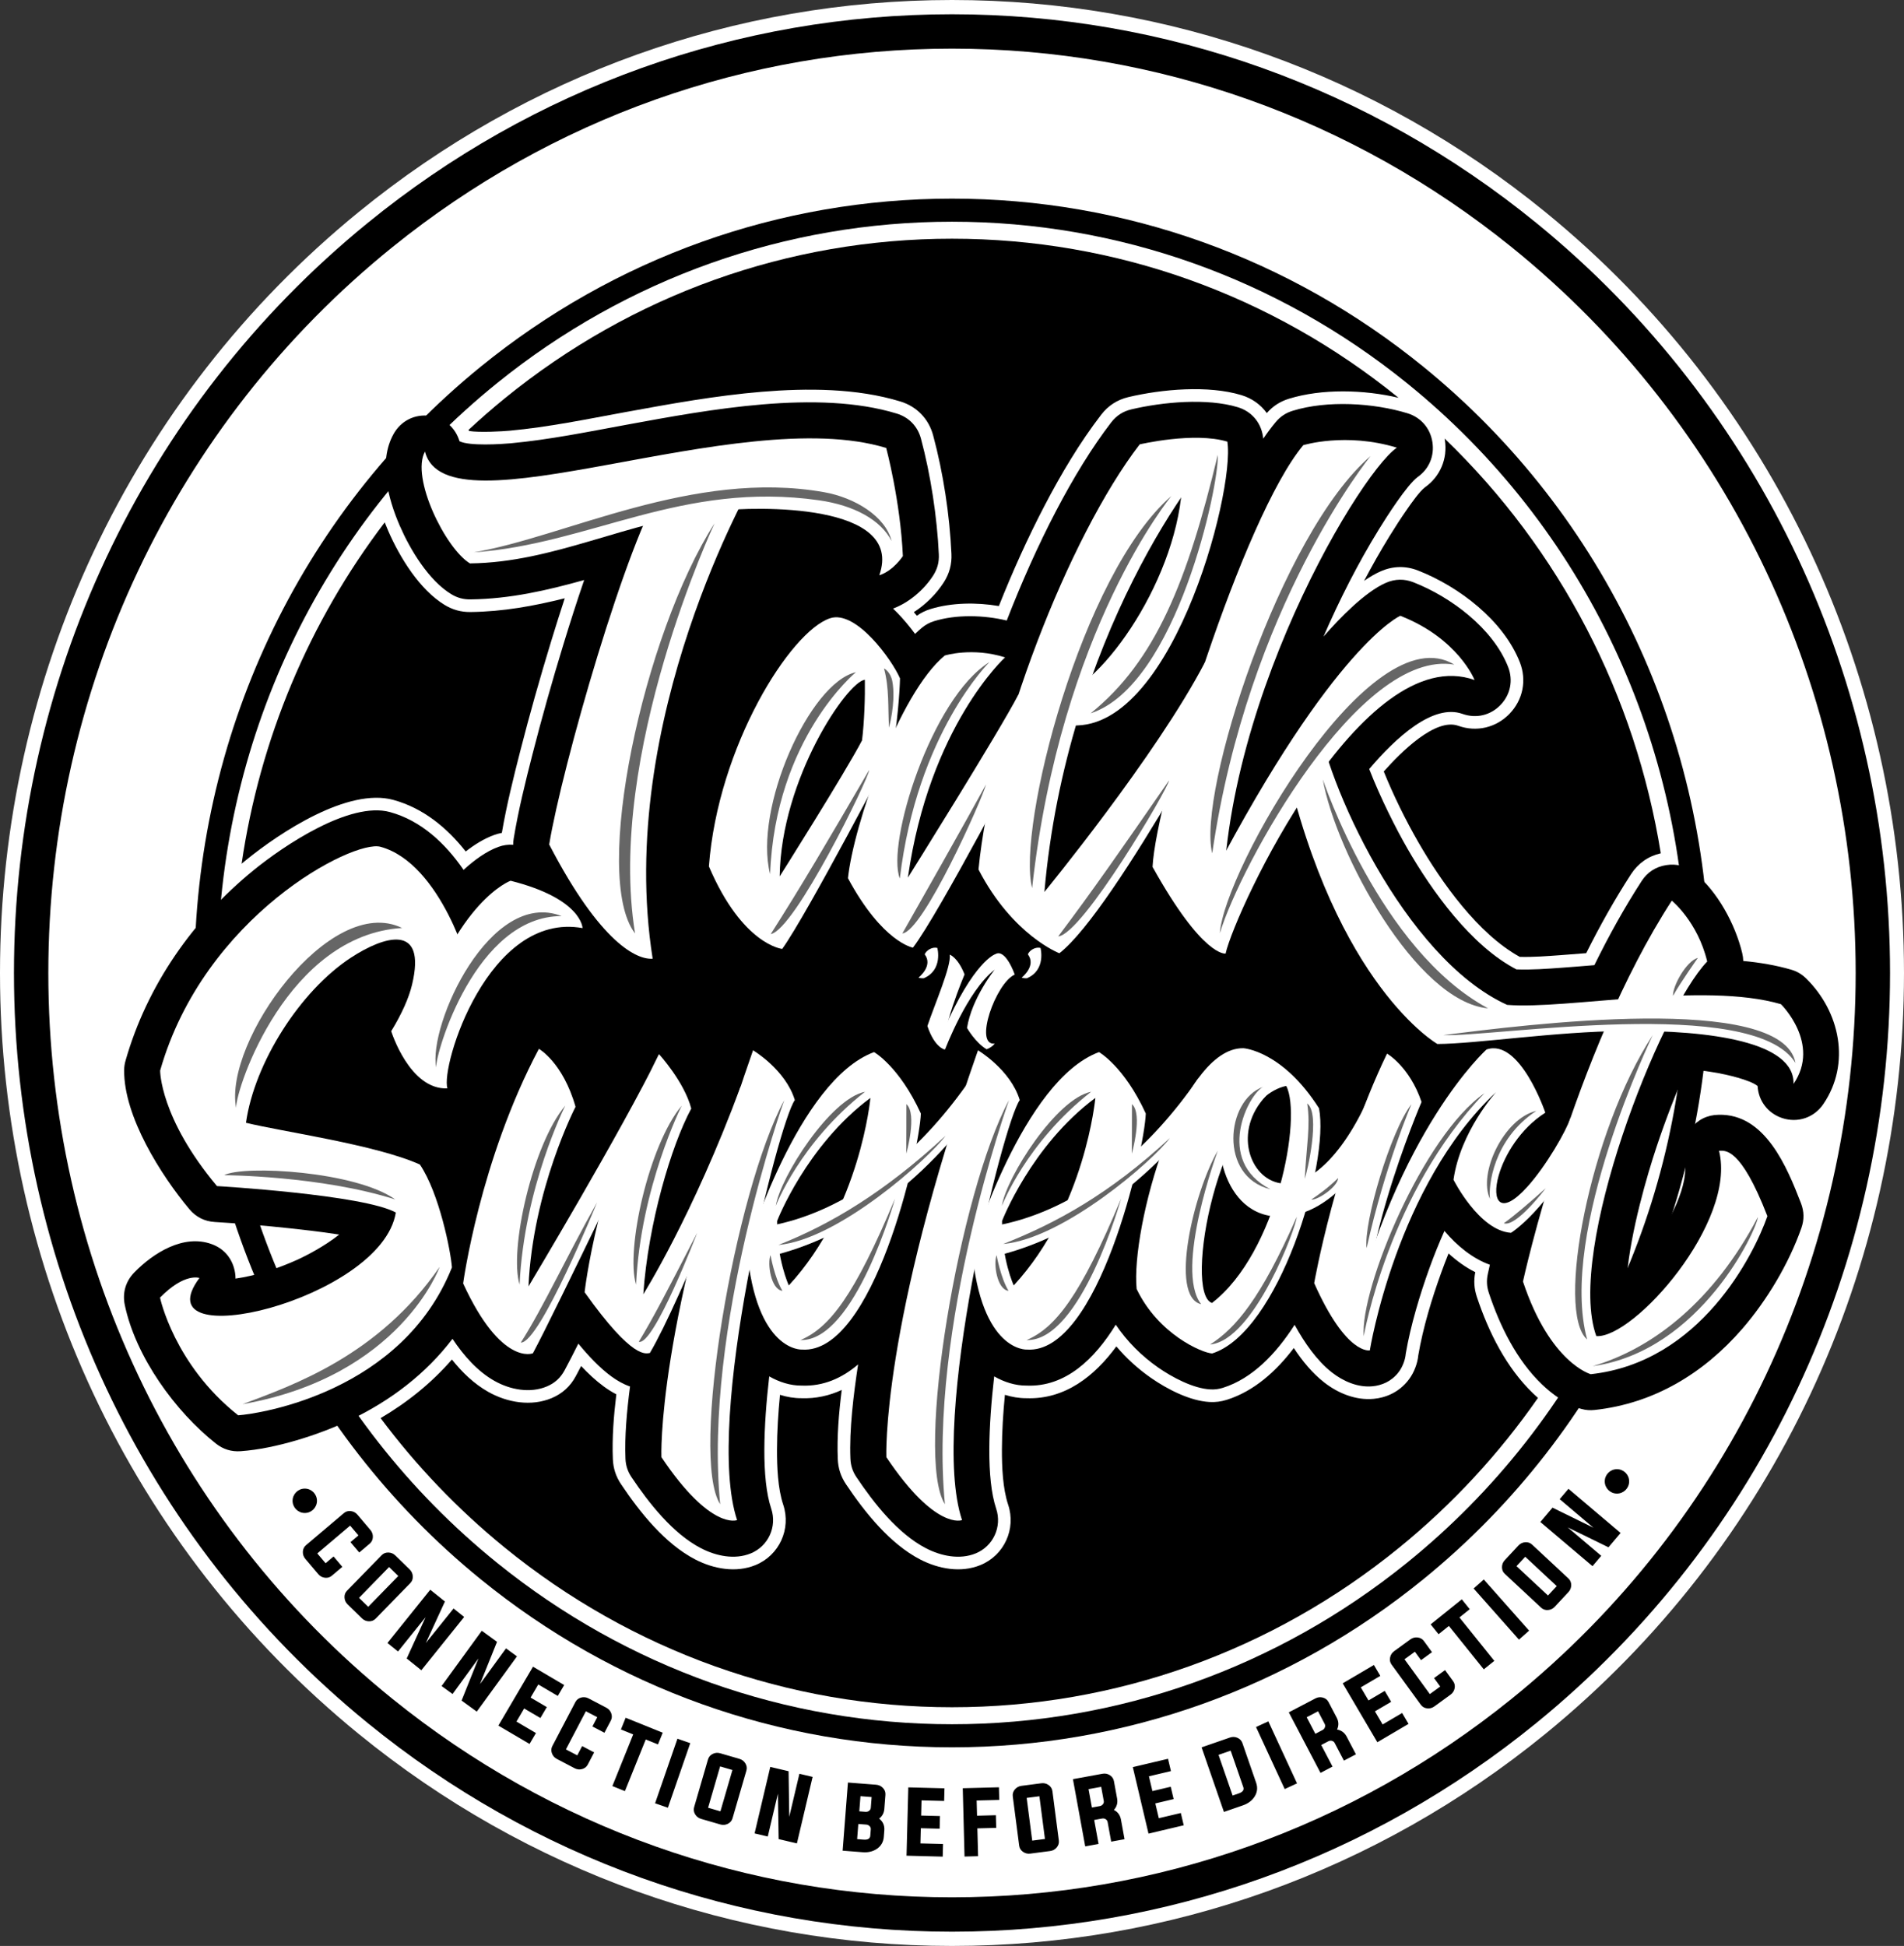
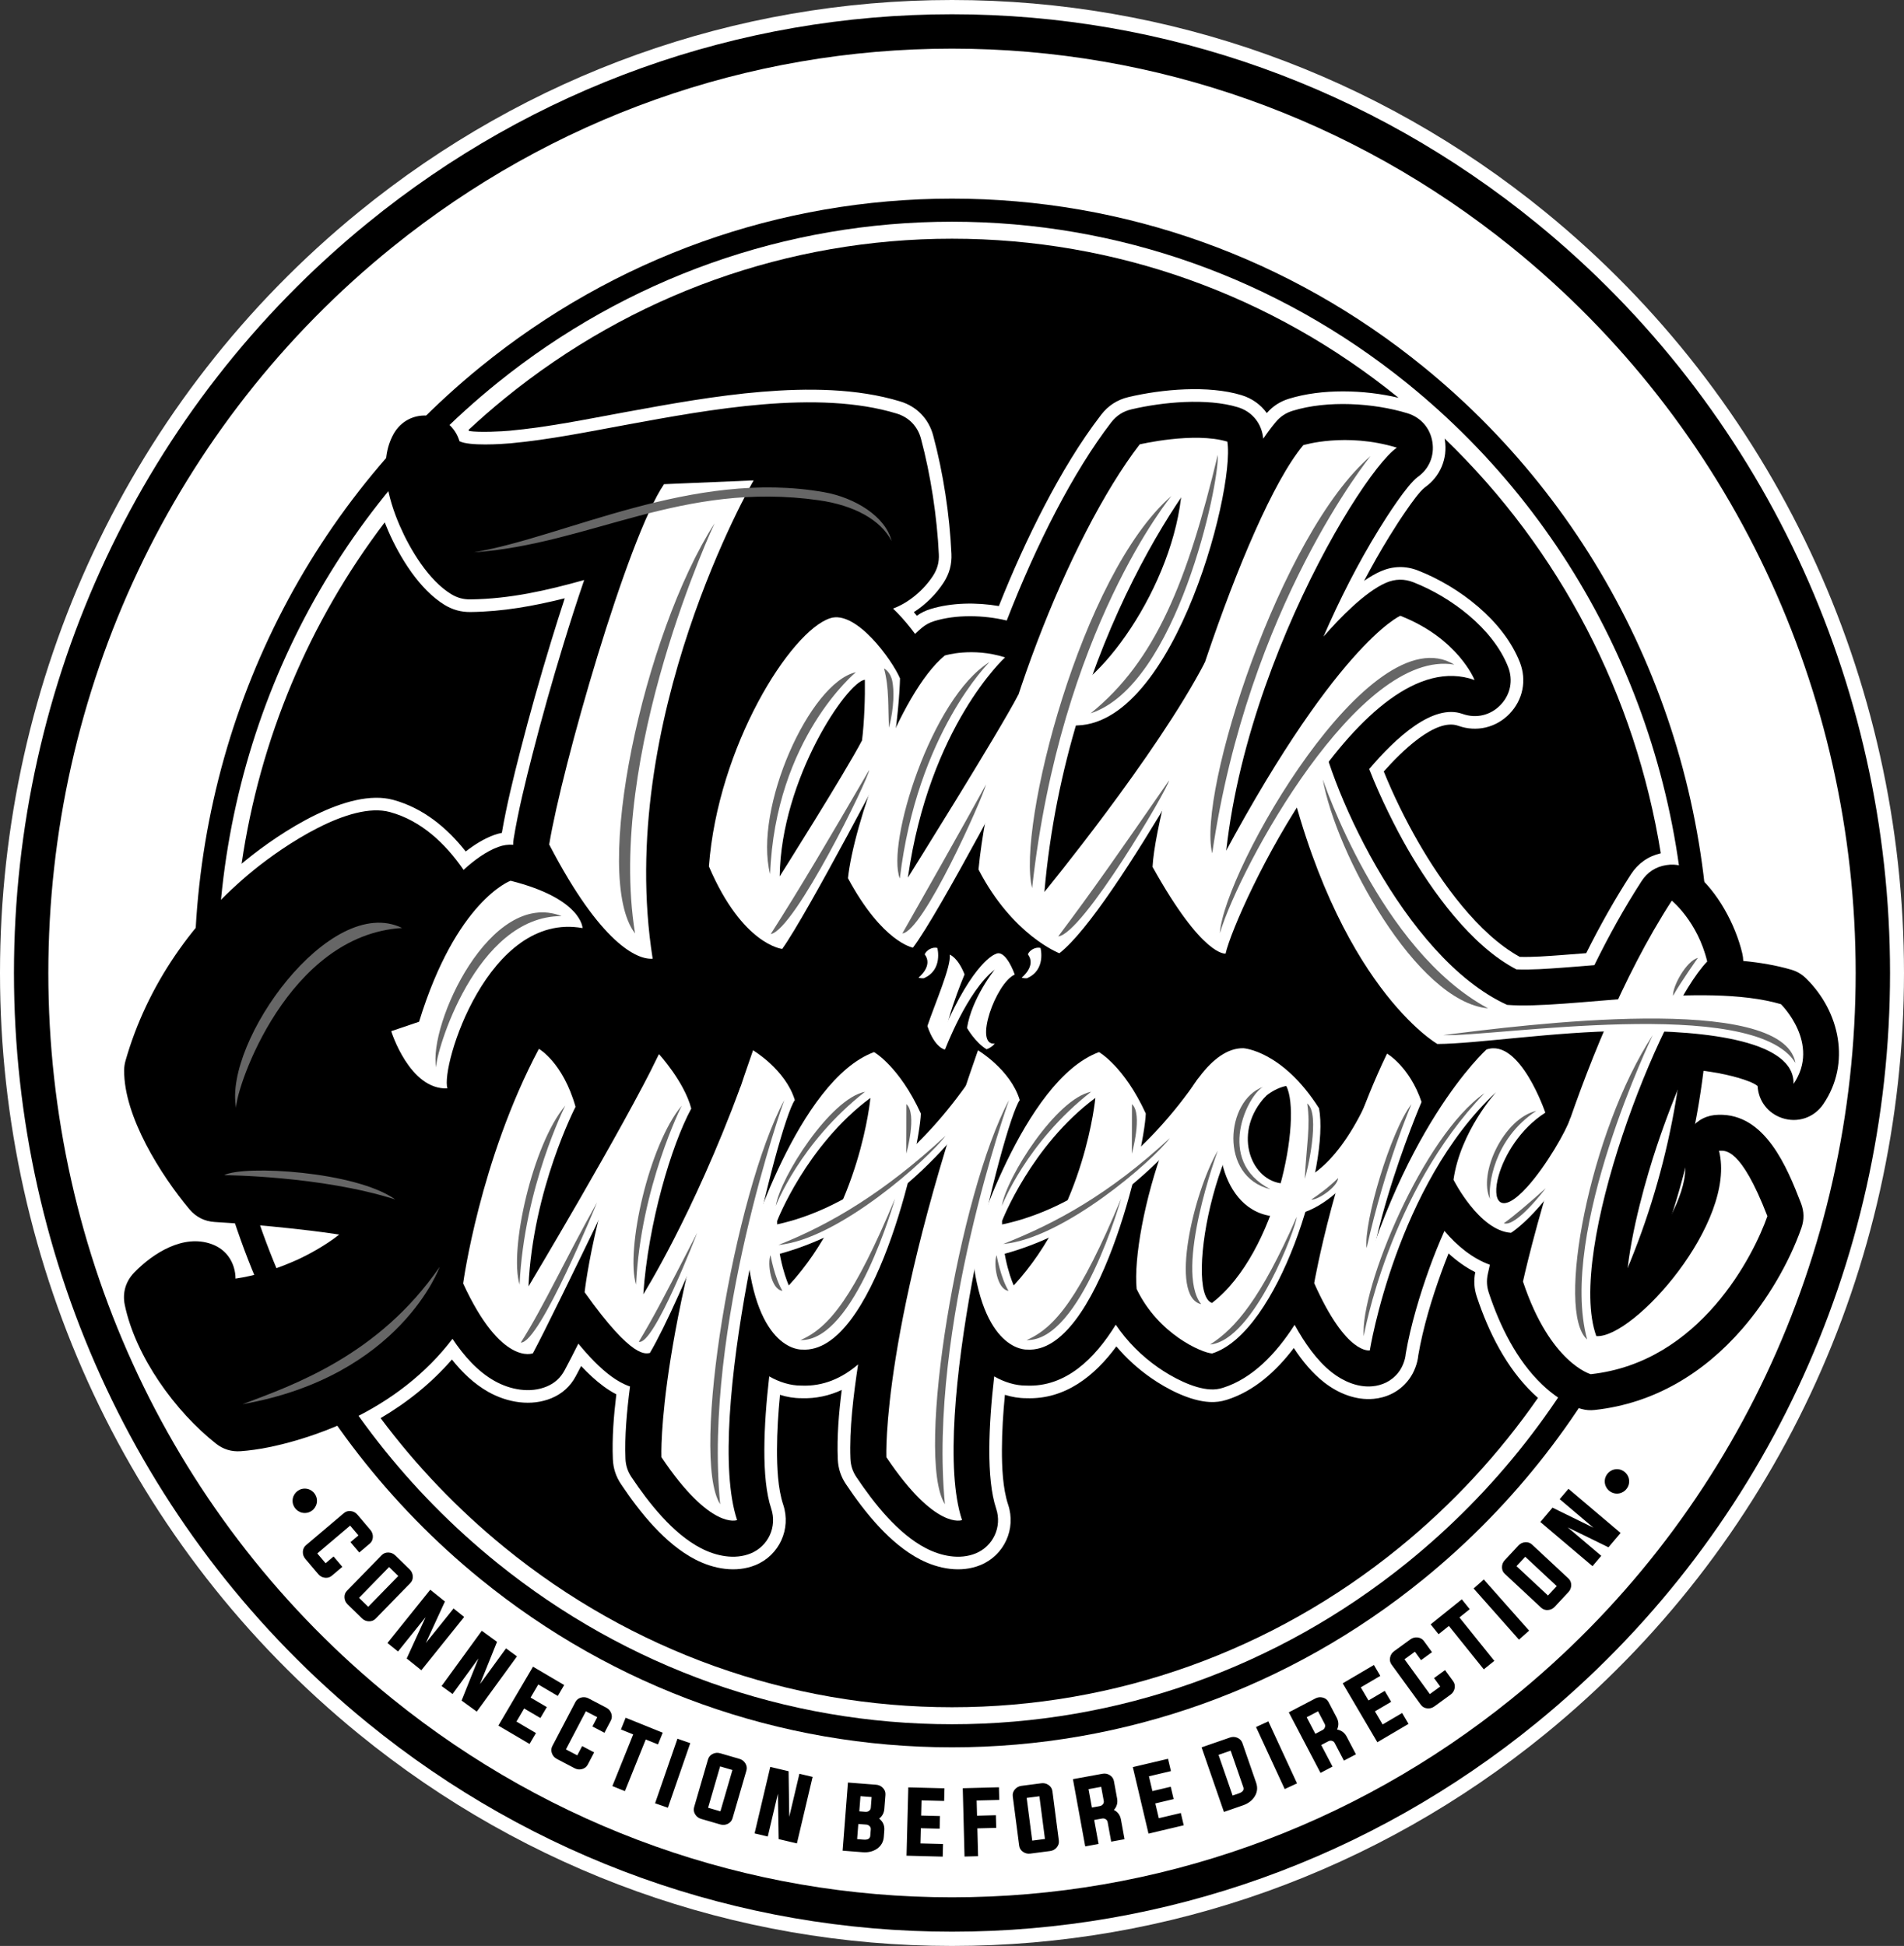
<svg xmlns="http://www.w3.org/2000/svg" version="1.1" id="Layer_1" x="0px" y="0px" width="718.085px" height="733.867px" viewBox="0 0 718.085 733.867" xml:space="preserve">
  <rect x="0" y="0" width="718.085" height="733.867" fill="#333333" stroke="none" />
  <g>
    <path fill-rule="evenodd" clip-rule="evenodd" fill="#FFFFFF" d="M359.042,0c-81.912,0-160.22,28.173-223.675,79.885 C49.002,150.267,0,255.693,0,366.933c0,111.239,49.002,216.666,135.367,287.048c63.456,51.712,141.763,79.886,223.675,79.886 c81.912,0,160.219-28.174,223.675-79.886c86.364-70.382,135.367-175.809,135.367-287.048c0-111.24-49.003-216.666-135.367-287.048 C519.262,28.173,440.954,0,359.042,0z" />
    <path fill-rule="evenodd" clip-rule="evenodd" d="M359.042,5.38c-80.711,0-157.87,27.76-220.395,78.714 C53.549,153.444,5.265,257.325,5.265,366.933s48.284,213.489,133.382,282.839c62.525,50.953,139.684,78.714,220.395,78.714 s157.87-27.761,220.395-78.714c85.099-69.35,133.382-173.23,133.382-282.839S664.536,153.444,579.438,84.095 C516.912,33.141,439.754,5.38,359.042,5.38L359.042,5.38z M359.042,18.34c77.155,0,150.953,26.357,210.953,74.782 c82.823,66.845,129.864,167.553,129.864,273.811s-47.041,206.966-129.864,273.812c-60,48.424-133.798,74.781-210.953,74.781 s-150.953-26.357-210.953-74.781C65.266,573.899,18.225,473.191,18.225,366.933S65.266,159.968,148.09,93.123 C208.089,44.697,281.888,18.34,359.042,18.34z" />
    <path fill-rule="evenodd" clip-rule="evenodd" d="M359.042,74.909c-65.121,0-127.378,22.38-177.849,63.463 C112.382,194.385,73.336,278.344,73.336,366.933s39.046,172.548,107.857,228.562c50.471,41.083,112.729,63.463,177.849,63.463 s127.378-22.38,177.849-63.463c68.811-56.014,107.857-139.973,107.857-228.562s-39.047-172.548-107.857-228.562 C486.421,97.289,424.163,74.909,359.042,74.909L359.042,74.909z M359.042,83.611c62.708,0,122.689,21.422,171.454,60.779 c67.316,54.329,105.55,136.18,105.55,222.542s-38.233,168.214-105.55,222.543c-48.765,39.356-108.746,60.779-171.454,60.779 c-62.708,0-122.689-21.423-171.454-60.779c-67.316-54.329-105.55-136.181-105.55-222.543s38.234-168.213,105.55-222.542 C236.354,105.033,296.334,83.611,359.042,83.611z" />
    <circle fill-rule="evenodd" clip-rule="evenodd" cx="609.825" cy="558.667" r="4.6" />
    <path fill-rule="evenodd" clip-rule="evenodd" d="M359.042,90.023c-61.75,0-120.786,21.222-168.644,60.178 c-4.71,3.834-9.269,7.811-13.682,11.914c0.069,0.141,0.136,0.282,0.201,0.425c3.943,0.636,12.591,0.138,15.249-0.107 c14.646-1.347,29.157-4.354,43.61-7.001c17.091-3.131,34.185-6.236,51.52-7.675c17.053-1.417,35.798-1.386,52.287,3.652 c6.173,1.886,10.672,6.54,12.348,12.773c3.83,14.244,6.216,29.953,6.9,44.684c0.182,3.926-0.773,7.474-2.902,10.778 c-2.798,4.343-6.77,8.321-11.281,11.213c0.386,0.444,0.767,0.893,1.143,1.345c1.565-1.11,3.228-1.923,5.115-2.507 c7.926-2.457,17.374-2.579,25.81-1.141c5.133-12.904,10.854-25.64,17.279-37.939c6.172-11.813,13.164-23.627,21.297-34.203 c2.649-3.447,6.094-5.67,10.324-6.669c12.651-2.984,30.066-4.534,42.602-0.725c3.973,1.208,7.269,3.583,9.551,6.753 c2.282-2.606,5.016-4.372,8.354-5.402c12.393-3.824,28.23-3.457,41.334-0.349C479.64,111.179,420.694,90.023,359.042,90.023 L359.042,90.023z M145.096,197c0.429,1.104,0.876,2.186,1.335,3.239c4.347,9.979,11.804,22.131,21.259,27.892 c3.025,1.843,6.197,2.715,9.739,2.676c12.173-0.134,23.896-2.252,35.562-5.184c-1.769,5.398-3.471,10.817-5.133,16.249 c-4.196,13.717-8.101,27.525-11.658,41.422c-2.608,10.186-5.156,20.432-6.929,30.803c-0.996,0.188-1.98,0.462-2.956,0.815 c-3.756,1.36-7.394,3.638-10.676,6.203c-7.06-8.979-16.056-16.372-27.29-19.452c-17.126-4.697-42.772,12.3-55.587,22.717 c-0.549,0.446-1.094,0.897-1.637,1.351C98,278.796,116.542,234.503,145.096,197L145.096,197z M143.545,534.807 c13.407,17.952,29.081,34.39,46.854,48.857c47.858,38.956,106.894,60.178,168.644,60.178c61.75,0,120.786-21.222,168.643-60.178 c20.262-16.493,37.799-35.543,52.354-56.484c-0.616-0.54-1.211-1.086-1.781-1.633c-10.179-9.754-16.87-23.226-21.272-36.467 c-1.031-3.101-1.226-6.128-0.595-9.308c-3.666-1.836-7.035-4.279-10.077-7.063c-0.951,2.353-1.857,4.725-2.72,7.11 c-3.605,9.969-6.891,20.774-8.687,31.236c-0.156,1.608-0.537,3.182-1.123,4.688c-1.151,3.111-3.114,5.81-5.712,7.869 c-1.968,1.56-4.206,2.662-6.628,3.318c-1.098,0.298-2.219,0.499-3.351,0.605c-6.797,0.643-13.491-2.109-18.764-6.254 c-4.438-3.487-8.194-8.064-11.375-12.902c-6.553,8.629-14.905,16.257-25.293,19.528c-2.148,0.677-4.221,0.939-6.47,0.821 c-7.437-0.392-16.048-4.871-22.091-9.077c-4.856-3.381-9.263-7.379-13.07-11.894c-8.163,11.118-19.336,20.101-33.959,19.541 c-2.745,0.01-5.465-0.452-8.076-1.273c-0.666,6.869-1.111,13.799-1.129,20.665c-0.016,6.448,0.295,14.616,2.349,20.767 c3.062,9.17-1.505,19.119-10.454,22.776c-7.372,3.013-15.784,1.453-22.673-2.095c-11.466-5.905-20.965-17.852-28.036-28.409 c-1.936-2.889-2.938-5.953-3.085-9.427c-0.357-8.445,0.386-17.414,1.491-26.117c-4.701,2.176-9.813,3.319-15.218,3.113 c-2.746,0.01-5.465-0.452-8.077-1.273c-0.665,6.869-1.111,13.798-1.128,20.665c-0.016,6.448,0.294,14.616,2.348,20.767 c3.062,9.17-1.505,19.119-10.454,22.776c-7.373,3.013-15.785,1.453-22.673-2.095c-11.466-5.905-20.964-17.852-28.036-28.409 c-1.936-2.889-2.938-5.953-3.085-9.427c-0.341-8.043,0.333-16.392,1.306-24.47c-1.689-0.867-3.296-1.895-4.83-3.024 c-3.011-2.22-5.822-4.858-8.438-7.652c-0.674,1.298-1.357,2.592-2.049,3.88c-2.047,3.806-5.062,6.545-9.045,8.219 c-7.742,3.253-16.742,1.702-23.89-2.316c-5.362-3.015-9.906-7.384-13.75-12.229C162.757,521.548,153.626,528.889,143.545,534.807 L143.545,534.807z M626.354,321.797c-4.694,1.065-8.563,3.778-11.229,7.891c-6.205,9.577-11.793,19.564-16.894,29.771 c-3.206,0.264-6.412,0.52-9.621,0.75c-5.101,0.366-10.312,0.778-15.438,0.647c-15.698-8.608-29.581-28.148-38.271-43.265 c-4.85-8.438-9.327-17.555-13.02-26.643c6.417-7.24,19.471-20.311,28.092-17.236c6.886,2.456,14.242,0.737,19.328-4.515 c5.078-5.245,6.563-12.669,3.891-19.463c-6.205-15.775-22.975-28.543-38.388-34.578c-4.621-1.81-9.386-1.729-13.943,0.237 c-2.098,0.905-4.25,2.167-6.397,3.663c3.017-5.735,6.211-11.374,9.601-16.877c2.115-3.434,4.316-6.843,6.627-10.148 c1.543-2.206,4.603-6.609,6.724-8.251c5.753-4.061,8.604-10.843,7.511-17.804c-0.032-0.201-0.067-0.4-0.104-0.599 C588.49,207.398,616.795,262.375,626.354,321.797z" />
    <path fill-rule="evenodd" clip-rule="evenodd" d="M323.631,514.557c-6,5.123-13.058,8.325-21.309,7.981 c-4.229,0.036-8.462-1.327-12.208-3.474c-2.116,18.471-3.042,38.537,0.753,49.902c2.268,6.794-1.109,14.151-7.739,16.86 c-6.057,2.476-13.068,0.976-18.691-1.92c-10.644-5.481-19.742-17.095-26.261-26.825c-1.451-2.167-2.173-4.374-2.284-6.979 c-0.352-8.301,0.518-18.031,1.719-27.22c-2.5-0.858-4.87-2.206-7.174-3.905c-4.286-3.16-8.479-7.598-12.313-12.259 c-1.692,3.387-3.414,6.755-5.194,10.063c-1.532,2.849-3.714,4.832-6.696,6.084c-6.369,2.676-13.864,1.211-19.712-2.077 c-6.323-3.555-11.564-9.42-15.863-15.885c-9.974,13.092-23.228,23.28-38.626,30.617c-11.774,5.609-28.067,10.818-41.242,11.76 c-3.513,0.251-6.619-0.706-9.382-2.89c-15.306-12.099-30.262-32.737-34.344-52.249c-0.954-4.559,0.314-8.915,3.565-12.251 c7.183-7.369,18.601-14.604,29.274-10.675c4.149,1.527,7.061,4.631,8.32,8.87c0.41,1.379,0.607,2.753,0.597,4.101 c1.193-0.168,2.25-0.351,2.972-0.49c6.877-1.329,13.871-3.691,20.246-6.576c3.828-1.731,10.548-5.283,15.895-9.534 c-7.236-1.138-14.95-1.97-18.579-2.358c-9.386-1.006-18.895-1.829-28.322-2.381c-3.873-0.227-7.122-1.86-9.612-4.835 c-10.617-12.678-24.762-34.933-24.596-52.411c0.012-1.275,0.169-2.361,0.519-3.588c8.098-28.437,25.573-53.366,48.422-71.939 c11.064-8.995,36.099-25.995,51.324-21.82c11.772,3.229,20.883,11.834,27.74,21.796c3.919-3.605,8.584-7.025,13.105-8.663 c1.89-0.684,3.717-0.946,5.601-0.792c0.001-0.756,0.067-1.527,0.196-2.317c1.737-10.597,4.417-21.403,7.08-31.805 c3.538-13.816,7.428-27.572,11.599-41.21c2.506-8.193,5.119-16.394,7.908-24.523c-13.887,3.884-27.949,7.139-42.942,7.303 c-2.656,0.029-4.941-0.599-7.209-1.98c-8.517-5.188-15.457-16.741-19.371-25.727c-4.472-10.265-8.186-24.216-2.372-34.661 c2.766-4.969,8.01-7.602,13.647-6.852c5.426,0.722,9.681,4.374,11.214,9.568c3.706,1.9,15.858,1.101,19.315,0.783 c14.612-1.343,29.588-4.414,44.033-7.06c30.677-5.62,71.619-13.299,101.558-4.153c4.604,1.407,7.891,4.806,9.14,9.455 c3.668,13.643,6.091,29.642,6.742,43.668c0.136,2.94-0.554,5.503-2.148,7.978c-3.45,5.356-9.079,10.201-15.115,12.441 c0.63,0.601,1.242,1.212,1.833,1.83c2.13,2.224,4.378,4.888,6.47,7.725c0.868-0.848,1.738-1.632,2.61-2.347 c1.422-1.167,2.834-1.927,4.591-2.471c8.261-2.56,18.699-2.309,27.369-0.224c11.194-28.84,25.096-56.125,39.383-74.706 c1.982-2.579,4.476-4.189,7.643-4.937c11.752-2.772,28.496-4.336,40.123-0.803c5,1.519,8.493,5.451,9.41,10.58 c0.013,0.069,0.024,0.139,0.036,0.208c0.058,0.35,0.109,0.707,0.156,1.07c1.506-2.221,3.068-4.324,4.687-6.256 c1.755-2.097,3.792-3.451,6.405-4.257c13.043-4.024,30.427-2.981,43.243,0.924c5.094,1.552,8.624,5.614,9.451,10.874 c0.825,5.254-1.282,10.197-5.621,13.222c-4.137,3.129-11.832,15.264-14.591,19.745c-7.896,12.821-14.857,26.563-20.872,40.416 c0.132-0.151,0.264-0.302,0.396-0.453c5.557-6.334,15.224-16.434,23.213-19.879c3.409-1.471,6.864-1.529,10.321-0.176 c14.038,5.496,29.966,17.326,35.692,31.887c1.992,5.066,0.907,10.497-2.88,14.408c-3.787,3.911-9.181,5.17-14.308,3.342 c-11.096-3.957-25.131,8.924-35.186,20.792c4.311,11.066,10.063,22.425,14.386,29.945c9.286,16.155,24.085,36.778,41.135,45.614 c5.576,0.229,11.619-0.23,17.043-0.62c4.12-0.296,8.237-0.634,12.353-0.976c5.409-11.021,11.327-21.688,17.817-31.706 c2.169-3.347,5.317-5.396,9.256-6.023c3.938-0.627,7.568,0.343,10.669,2.851c8.771,7.096,15.438,19.576,18.017,30.33 c0.239,0.997,0.37,1.988,0.395,2.964c6.276,0.593,12.368,1.622,18.022,3.272c2.249,0.656,4.034,1.703,5.706,3.345 c12.701,12.473,16.926,32.074,6.436,47.417c-3.455,5.053-9.593,7.141-15.413,5.241c-5.432-1.772-9.039-6.513-9.34-12.112 c-2.929-2.391-12.108-4.388-15.096-4.918c-3.81-0.676-7.728-1.167-11.688-1.518c-4.249,9.578-8.014,19.456-11.308,29.324 c-3.536,10.594-9.769,31.841-11.224,48.804c3.811-3.828,7.32-8.104,10.378-12.457c5.18-7.374,13.581-22.198,11.229-31.48 c-1.063-4.195-0.213-8.253,2.444-11.668c2.629-3.379,6.302-5.197,10.568-5.236c17.529-0.497,25.786,19.735,31.047,33.338 c1.212,3.136,1.261,6.216,0.148,9.387c-4.702,13.404-13.018,27.299-22.281,37.985c-14.558,16.792-33.31,28.178-55.673,30.609 c-1.755,0.19-3.286,0.072-4.99-0.386c-5.375-1.445-10.929-5.459-14.87-9.236c-9.59-9.19-15.909-22.083-20.049-34.532 c-0.804-2.418-0.924-4.681-0.382-7.17c0.25-1.146,0.506-2.296,0.769-3.446c-6.564-2.354-12.387-7.145-17.137-12.745 c-2.083,4.647-3.958,9.337-5.639,13.983c-3.585,9.914-7.138,21.686-8.934,32.237c-0.104,1.23-0.388,2.438-0.85,3.618 c-0.856,2.334-2.306,4.326-4.218,5.826c-1.411,1.133-3.054,1.954-4.916,2.455c-0.852,0.235-1.705,0.388-2.553,0.461 c-5.535,0.53-11.066-1.873-15.373-5.257c-5.628-4.424-10.272-11.101-14.017-17.914c-6.934,10.802-15.885,20.233-27.024,23.741 c-1.623,0.511-3.09,0.697-4.789,0.607c-6.455-0.339-14.42-4.609-19.62-8.229c-6.291-4.379-11.749-9.854-16.022-16.171 c-7.904,12.804-18.858,23.581-33.646,22.964c-4.229,0.036-8.462-1.327-12.207-3.474c-2.116,18.471-3.042,38.537,0.753,49.902 c2.268,6.794-1.109,14.151-7.738,16.86c-6.057,2.476-13.068,0.976-18.691-1.92c-10.644-5.481-19.742-17.095-26.261-26.825 c-1.451-2.167-2.174-4.374-2.284-6.979C320.265,539.23,321.9,525.903,323.631,514.557z" />
    <g>
      <path fill-rule="evenodd" clip-rule="evenodd" fill="#FFFFFF" d="M250.436,182.597l33.791-1.428c0,0-52.352,90.189-38.075,180.378 c-5.711,0.476-19.513-5.473-39.026-43.072C211.886,289.443,236.634,202.824,250.436,182.597z" />
-       <path fill-rule="evenodd" clip-rule="evenodd" fill="#FFFFFF" d="M160.283,170.277c7.982,32.146,118.057-18.41,173.945-1.336 c0,0,5.316,19.768,6.29,40.773c0,0-3.581,5.558-8.896,7.228c9.661-27.439-46.619-25.98-61.19-24.261 c-34.425,4.062-61.39,19.445-93.204,19.794C167.952,206.823,154.848,180.04,160.283,170.277z" />
      <path fill-rule="evenodd" clip-rule="evenodd" fill="#FFFFFF" d="M339.436,255.836c0,0-0.231,12.059-2.816,27.123 c0,0-31.965,61.439-41.614,74.9c0,0-14.976-1.457-27.646-31.122c3.413-45.304,30.755-88.708,45.725-93.588 C322.906,229.947,336.502,248.978,339.436,255.836L339.436,255.836z M326.179,256.359c-6.508,0.581-31.647,37.241-32.12,74.15 c0,0,24.468-38.721,31.046-51.27C325.986,272.294,326.29,262.752,326.179,256.359z" />
      <path fill-rule="evenodd" clip-rule="evenodd" fill="#FFFFFF" d="M356.332,247.204c0,0,10.352-3.212,22.726,0.714 c0,0-28.556,25.938-36.647,83.05c0,0,34.363-54.86,41.74-69.139l2.76,19.879c0,0-32.601,62.585-42.596,75.673 c0,0-11.423-1.904-24.511-26.176C321.828,311.49,338.941,261.47,356.332,247.204z" />
      <path fill-rule="evenodd" clip-rule="evenodd" fill="#FFFFFF" d="M358.199,360.03c0,0,2.989,0.93,5.58,7.44 c0,0-9.367,22.12-7.374,28.364c0,0-3.853-0.531-6.643-8.901C352.686,378.297,358.797,364.348,358.199,360.03z" />
      <path fill-rule="evenodd" clip-rule="evenodd" fill="#FFFFFF" d="M356.406,395.834c0,0,8.37-22.187,18.732-30.158 c0,0-8.636,10.695-10.429,21.987c0,0,3.122,5.514,7.373,8.037c0,0,1.993-0.664,3.056-2.125 c-7.971,0.797,0.398-22.851,7.572-26.039c0,0-3.453-9.964-7.307-7.706c0,0-8.104,2.391-19.795,29.361l-0.266,3.587 L356.406,395.834z" />
      <path fill-rule="evenodd" clip-rule="evenodd" fill="#FFFFFF" d="M353.515,357.487c0,0,2.22,8.321-5.148,11.444 c0,0-1.339,0.055-1.957-0.263c0,0,5.65-4.366,2.33-8.777C349.387,358.336,351.614,357.001,353.515,357.487z" />
      <path fill-rule="evenodd" clip-rule="evenodd" fill="#FFFFFF" d="M392.424,357.487c0,0,2.221,8.321-5.147,11.444 c0,0-1.339,0.055-1.957-0.263c0,0,5.65-4.366,2.33-8.777C388.297,358.336,390.524,357.001,392.424,357.487z" />
      <path fill-rule="evenodd" clip-rule="evenodd" fill="#FFFFFF" d="M429.825,167.583c0,0,20.533-4.834,33.063-1.026 c-11.123,8.045-60.726,74.717-68.996,169.813c0,0,42.337-51.584,60.525-86.571l16.135-1.139c0,0-49.736,94.3-71.013,110.832 c0,0-17.641-6.708-30.499-31.578C373.802,278.081,402.942,202.547,429.825,167.583z" />
      <path fill-rule="evenodd" clip-rule="evenodd" fill="#FFFFFF" d="M462.888,166.557c3.105,18.933-22.171,114.561-62.009,106.559 l-2.76-9.896c17.812-4.405,46.817-46.084,47.813-82.32l0.496-11.926L462.888,166.557z" />
      <path fill-rule="evenodd" clip-rule="evenodd" fill="#FFFFFF" d="M491.528,167.885c0,0,15.993-4.941,35.287,0.938 c-15.284,10.628-73.617,109.427-64.598,190.792c0,0-8.512,1.54-27.536-32.693C435.999,300.909,468.821,195.012,491.528,167.885z" />
      <path fill-rule="evenodd" clip-rule="evenodd" fill="#FFFFFF" d="M462.218,359.616c3.949-16.915,51.488-118.3,93.913-103.17 c0,0-6.146-15.657-28.01-24.218c0,0-25.018,10.79-70.689,97.988l-2.755,13.176L462.218,359.616z" />
      <path fill-rule="evenodd" clip-rule="evenodd" fill="#FFFFFF" d="M147.544,388.88c0,0,6.894,22.173,21.201,21.58 c-2.659-8.381,15.428-66.861,50.964-60.452c0,0-0.165-11.066-27.151-17.859c0,0-20.453,7.399-34.505,53.177L147.544,388.88z" />
-       <path fill-rule="evenodd" clip-rule="evenodd" fill="#FFFFFF" d="M176.736,365.682c0.917,0.164-10.202-40.022-33.234-46.339 c-10.271-2.816-66.495,26.054-83.105,84.388c0,0-0.165,17.783,21.43,43.569c0,0,55.283,3.235,67.453,9.975 c-5.327,33.013-96.399,54.654-74.062,24.678c0,0-5.627-2.07-14.868,7.412c0,0,5.287,25.261,29.476,44.381 c8.286-0.593,61.832-8.752,80.622-55.768c-0.455-6.146-4.785-27.987-12.092-38.807c-16.72-7.521-52.145-12.422-65.59-15.746 c3.2-22.611,20.407-49.736,39.632-62.3c12.374-8.087,28.592-13.216,23.017,10.161c-1.183,4.959-3.776,10.898-7.87,17.594 c0,0,7.815,9.329,14.681,2.939C168.835,385.667,176.736,365.682,176.736,365.682z" />
      <path fill-rule="evenodd" clip-rule="evenodd" fill="#FFFFFF" d="M203.24,395.543c0,0,9.083,5.121,13.82,21.856 c0,0-16.085,31.033-17.746,67.739c0,0,35.196-58.728,49.244-87.564l-1.762,18.759c0,0-37.321,78.224-45.817,94.022 c0,0-11.898,4.996-26.306-26.332C174.674,484.024,180.903,437.643,203.24,395.543z" />
      <path fill-rule="evenodd" clip-rule="evenodd" fill="#FFFFFF" d="M248.559,397.575c0,0,9.481,10.309,12.149,20.492 c-7.512,13.858-16.256,43.307-18.089,70.025c0,0,18.649-29.52,36.742-78.438l2.653,15.597c0,0-24.927,64.735-36.925,85.004 c-1.391,0.047-6.159,3.029-24.601-22.918C220.486,487.337,225.189,443.929,248.559,397.575z" />
      <path fill-rule="evenodd" clip-rule="evenodd" fill="#FFFFFF" d="M281.707,471.154c0,0,19.166-63.766,47.943-74.381 c0,0,9.495,5.367,17.645,23.173c-0.53,14.142-17.84,90.809-44.801,89.013C302.494,508.958,285.232,510.051,281.707,471.154 L281.707,471.154z M293.09,460.451c-0.232,14.332,4.406,24.312,4.406,24.312c27.012-29.286,30.776-70.716,30.776-70.716 C304.015,432.087,293.09,460.451,293.09,460.451z" />
-       <path fill-rule="evenodd" clip-rule="evenodd" fill="#FFFFFF" d="M284.473,462.903c0,0,43.376-0.282,81.879-56.409l-0.031,13.722 c0,0-33.883,50.554-89.484,55.796L284.473,462.903z" />
+       <path fill-rule="evenodd" clip-rule="evenodd" fill="#FFFFFF" d="M284.473,462.903c0,0,43.376-0.282,81.879-56.409l-0.031,13.722 c0,0-33.883,50.554-89.484,55.796L284.473,462.903" />
      <path fill-rule="evenodd" clip-rule="evenodd" fill="#FFFFFF" d="M468.967,395.311c0,0,14.648,0.893,28.496,22.646 c4.034,20.912-15.205,84.562-40.307,92.466c-3.77-0.198-20.287-7.21-28.474-24.305 C426.398,463.171,445.294,394.838,468.967,395.311L468.967,395.311z M485.101,409.531c-25.475,5.251-38.961,78.188-28.012,81.851 c12.319-9.479,20.832-27.058,25.512-43.709C487.279,431.021,488.123,415.297,485.101,409.531z" />
      <path fill-rule="evenodd" clip-rule="evenodd" fill="#FFFFFF" d="M477.495,413.258c-12.506,13.137-6.37,31.181,5.495,32.993 c10.824,1.653,24.319-11.131,34.24-34.839l5.271,13.153c0,0-13.595,29.582-34.548,33.729 c-25.482,5.043-31.568-26.329-26.209-37.971l14.752-16.139L477.495,413.258z" />
      <path fill-rule="evenodd" clip-rule="evenodd" fill="#FFFFFF" d="M523.113,397.342c0,0,8.504,4.878,13.013,18.233 c0,0-27.652,64.244-19.501,93.668c0,0-8.778,2.087-20.986-25.34C495.639,483.904,503.77,437.436,523.113,397.342z" />
      <path fill-rule="evenodd" clip-rule="evenodd" fill="#FFFFFF" d="M516.625,509.244c0,0,10-62.193,47.625-97.386 c0,0-13.485,14.813-16.069,33.051c0,0,9.628,19.197,21.686,20.014c0,0,13.381-8.061,28.488-36.419l-6.064-6.87 c-1.6,4.839-9.062,17.976-16.351,26.028c-10.102,11.161-13.48,5.313-10.711-4.4c2.172-7.617,8.125-17.612,17.582-23.648 c0,0-9.55-28.169-22.169-23.827c0,0-33.625,30.026-51.797,105.365L516.625,509.244z" />
      <path fill-rule="evenodd" clip-rule="evenodd" fill="#FFFFFF" d="M630.511,339.656c0,0,9.747,7.893,13.354,22.942 c-17.85,18.542-53.438,109.181-41.822,141.284c14.111,0.928,53.089-43,46.271-69.898c2.207,0,8.057-1.691,18.248,24.662 c-5.121,14.6-25.284,55.103-66.615,59.596c0,0-15.313-4.111-25.564-34.944C574.383,483.296,593.079,397.433,630.511,339.656z" />
      <path fill-rule="evenodd" clip-rule="evenodd" fill="#FFFFFF" d="M484.613,286.958l12.368-16.569 c2.556,23.245,32.376,90.802,71.417,108.57c22.54,1.848,73.965-8.815,103.278-0.26c0,0,15.145,14.86,4.742,30.075 c0.493-15.832-31.234-20.292-63.785-19.975c-26.398,0.257-55.85,4.849-70.525,4.917 C542.108,393.716,503.934,371.942,484.613,286.958z" />
      <path fill-rule="evenodd" clip-rule="evenodd" fill="#FFFFFF" d="M284.01,396.094c0,0,12.268,7.279,15.752,18.776 c-6.179,8.553-34.331,120.766-21.767,158.396c0,0-9.922,4.061-28.543-23.737C249.452,549.529,247.373,500.471,284.01,396.094z" />
      <path fill-rule="evenodd" clip-rule="evenodd" fill="#FFFFFF" d="M366.539,471.154c0,0,19.166-63.766,47.943-74.381 c0,0,9.494,5.367,17.646,23.173c-0.53,14.142-17.841,90.809-44.802,89.013C387.326,508.958,370.064,510.051,366.539,471.154 L366.539,471.154z M377.923,460.451c-0.232,14.332,4.406,24.312,4.406,24.312c27.012-29.286,30.776-70.716,30.776-70.716 C388.847,432.087,377.923,460.451,377.923,460.451z" />
      <path fill-rule="evenodd" clip-rule="evenodd" fill="#FFFFFF" d="M369.306,462.903c0,0,44.2-0.227,82.703-56.354l1.277,12.599 c0,0-36.017,51.621-91.617,56.863L369.306,462.903z" />
      <path fill-rule="evenodd" clip-rule="evenodd" fill="#FFFFFF" d="M368.842,396.094c0,0,12.268,7.279,15.753,18.776 c-6.18,8.553-34.332,120.766-21.767,158.396c0,0-9.923,4.061-28.543-23.737C334.285,549.529,332.205,500.471,368.842,396.094z" />
    </g>
    <path fill-rule="evenodd" clip-rule="evenodd" fill="#666666" d="M460.069,351.906c7.609-25.294,52.471-107.461,88.434-101.255 C516.894,231.314,461.605,328.166,460.069,351.906L460.069,351.906z M178.71,208.297c43.9-3.087,78.43-26.989,130.187-19.624 c13.184,1.876,23.282,7.374,27.346,15.34c-2.247-9.198-13.731-16.344-25.538-18.417 C261.329,176.925,213.095,202.493,178.71,208.297L178.71,208.297z M269.493,197.35c0,0-40.93,87.096-29.983,154.678 C223.032,330.615,242.574,239.378,269.493,197.35L269.493,197.35z M322.805,253.502c0,0-30.371,24.839-32.364,76.149 C284.139,304.952,305.303,257.451,322.805,253.502L322.805,253.502z M333.394,252.075c0,0,2.397,1.128,3.131,4.804 c0.682,3.414,0.746,9.516-1.228,17.565C334.822,266.839,335.458,259.63,333.394,252.075L333.394,252.075z M327.802,290.388 c-15.684,26.917-25.491,43.653-37.123,61.871C299.722,350.831,327.802,293.244,327.802,290.388L327.802,290.388z M373.161,249.696 c-21.927,13.635-38.995,68.599-33.791,81.622C345.892,276.483,373.161,249.696,373.161,249.696L373.161,249.696z M371.879,295.838 c-1.517,5.746-23.704,55.47-31.557,56.184C345.319,343.288,365.385,307.783,371.879,295.838L371.879,295.838z M441.81,187.029 c0,0-41.77,50.29-52.552,147.901C383.438,312.185,407.813,216.39,441.81,187.029L441.81,187.029z M459.277,171.55 c-11.409,47.548-23.42,77.689-47.941,97.461C443.887,258.42,459.952,182.24,459.277,171.55L459.277,171.55z M440.888,294.326 c-17.717,25.625-28.788,41.553-41.793,58.817C408.221,352.418,440.667,297.173,440.888,294.326L440.888,294.326z M516.923,171.972 c0,0-46.151,56.452-59.741,149.844C451.423,299.054,482.847,201.239,516.923,171.972z" />
    <path fill-rule="evenodd" clip-rule="evenodd" d="M135.183,579.04l-3.128-3.694l-12.391,10.492l3.128,3.694l3.012-2.55l3.309,3.908 l-3.964,3.356c-0.746,0.632-1.626,0.88-2.637,0.755c-1-0.127-1.829-0.583-2.491-1.365l-4.862-5.741 c-0.662-0.781-0.975-1.674-0.936-2.682c0.041-1.022,0.434-1.846,1.18-2.478l14.295-12.105c0.747-0.632,1.623-0.884,2.638-0.755 c1,0.127,1.829,0.584,2.491,1.365l4.862,5.741c0.662,0.782,0.975,1.675,0.936,2.683c-0.044,1.018-0.434,1.845-1.18,2.477 l-3.952,3.347l-3.31-3.908L135.183,579.04L135.183,579.04z M146.742,590.963l-11.336,11.623l3.465,3.38l11.337-11.624 L146.742,590.963L146.742,590.963z M154.496,591.866l-5.386-5.253c-0.733-0.715-1.602-1.09-2.61-1.121 c-1.022-0.031-1.871,0.303-2.554,1.002l-13.079,13.411c-0.683,0.699-0.996,1.557-0.938,2.578c0.057,1.006,0.454,1.865,1.187,2.58 l5.386,5.253c0.733,0.716,1.602,1.091,2.609,1.122c1.019,0.027,1.872-0.303,2.554-1.002l13.08-13.411 c0.683-0.7,0.992-1.561,0.938-2.578C155.626,593.44,155.229,592.581,154.496,591.866L154.496,591.866z M160.51,609.878 l-10.401,12.938l-3.987-3.205l16.147-20.087l5.531,4.446l-7.184,15.625l10.45-12.999l3.987,3.205l-16.147,20.087l-5.519-4.437 L160.51,609.878L160.51,609.878z M180.451,625.428l-6.365,15.898l5.727,4.167l15.161-20.842l-4.137-3.01l-9.812,13.488 l6.423-15.953l-5.739-4.175l-15.161,20.841l4.137,3.01L180.451,625.428L180.451,625.428z M194.781,649.248l7.354,4.326 l-2.417,4.109l-11.764-6.919l13.066-22.215l11.764,6.919l-2.417,4.109l-7.354-4.325l-2.905,4.938l6.122,3.601l-2.422,4.118 l-6.122-3.601L194.781,649.248L194.781,649.248z M225.252,647.605l-1.824,3.481l4.537,2.377l2.403-4.587 c0.454-0.865,0.503-1.778,0.162-2.738c-0.343-0.949-0.969-1.658-1.876-2.134l-6.664-3.491c-0.907-0.476-1.847-0.586-2.822-0.328 c-0.989,0.263-1.707,0.826-2.16,1.691l-8.694,16.594c-0.454,0.865-0.508,1.776-0.161,2.738c0.342,0.948,0.968,1.658,1.875,2.134 l6.664,3.491c0.907,0.476,1.847,0.586,2.822,0.328c0.984-0.266,1.707-0.826,2.16-1.691l2.411-4.602l-4.536-2.376l-1.831,3.495 l-4.288-2.246l7.535-14.383L225.252,647.605L225.252,647.605z M238.808,654.088l-4.629-1.867l1.784-4.421l13.983,5.64l-1.783,4.421 l-4.619-1.863l-7.857,19.48l-4.735-1.91L238.808,654.088L238.808,654.088z M247.062,680.063l4.834,1.673l8.43-24.354l-4.834-1.674 L247.062,680.063L247.062,680.063z M271.583,666.152l-4.529,15.593l4.648,1.351l4.53-15.593L271.583,666.152L271.583,666.152z M278.85,663.298c0.983,0.285,1.738,0.856,2.262,1.719c0.526,0.872,0.659,1.777,0.386,2.716l-5.226,17.989 c-0.272,0.938-0.869,1.631-1.781,2.086c-0.904,0.447-1.847,0.525-2.831,0.239l-7.225-2.099c-0.983-0.286-1.737-0.856-2.262-1.718 c-0.531-0.875-0.659-1.778-0.386-2.717l5.226-17.989c0.273-0.938,0.864-1.633,1.781-2.087c0.904-0.446,1.847-0.523,2.831-0.238 L278.85,663.298L278.85,663.298z M293.378,676.441l-3.814,16.157l-4.979-1.176l5.922-25.083l6.907,1.631l0.246,17.195l3.833-16.232 l4.979,1.176l-5.922,25.082l-6.892-1.627L293.378,676.441L293.378,676.441z M323.265,693.575l2.416,0.188 c1.612,0.126,2.459-0.366,2.545-1.48l0.186-2.385c0.036-0.467-0.114-0.875-0.452-1.229c-0.344-0.34-0.756-0.533-1.239-0.571 l-3.012-0.234L323.265,693.575L323.265,693.575z M324.524,677.386l-0.444,5.712l2.359,0.184c0.492,0.038,0.935-0.089,1.327-0.371 c0.399-0.308,0.617-0.688,0.652-1.144l0.315-4.054L324.524,677.386L324.524,677.386z M319.793,672.237l10.616,0.825 c1.031,0.08,1.897,0.486,2.596,1.224c0.693,0.748,1.001,1.606,0.926,2.581l-0.412,5.297c-0.121,1.55-0.774,2.772-1.965,3.67 c1.45,1.13,2.102,2.614,1.958,4.46l-0.185,2.385c-0.153,1.964-1.022,3.482-2.613,4.563c-1.498,1.016-3.293,1.439-5.403,1.274 l-7.516-0.584L319.793,672.237L319.793,672.237z M347.134,695.192l8.529,0.221l-0.124,4.766l-13.643-0.353l0.667-25.764 l13.643,0.353l-0.123,4.766l-8.529-0.221l-0.148,5.729l7.1,0.184l-0.124,4.776l-7.1-0.184L347.134,695.192L347.134,695.192z M363.101,674.383l13.643-0.354l0.124,4.766l-8.529,0.222l0.148,5.727l7.1-0.184l0.123,4.777l-7.1,0.184l0.271,10.493l-5.114,0.133 L363.101,674.383L363.101,674.383z M387.203,678.037l2.093,16.102l4.8-0.624l-2.093-16.102L387.203,678.037L387.203,678.037z M392.719,672.512c1.016-0.133,1.936,0.089,2.761,0.668c0.831,0.59,1.315,1.365,1.44,2.335l2.415,18.577 c0.126,0.969-0.143,1.843-0.796,2.625c-0.649,0.771-1.482,1.22-2.498,1.352l-7.461,0.971c-1.016,0.132-1.936-0.09-2.761-0.67 c-0.837-0.588-1.315-1.364-1.441-2.334l-2.415-18.576c-0.125-0.97,0.139-1.843,0.797-2.625c0.649-0.771,1.482-1.221,2.498-1.353 L392.719,672.512L392.719,672.512z M414.782,681.125c0.476-0.087,0.865-0.322,1.171-0.706c0.301-0.377,0.41-0.793,0.326-1.254 l-0.97-5.304l-4.767,0.871l1.268,6.936L414.782,681.125L414.782,681.125z M412.667,686.358l1.651,9.038l-5.033,0.919l-4.632-25.353 l11.119-2.031c1.008-0.185,1.938-0.011,2.792,0.525c0.86,0.546,1.379,1.297,1.554,2.259l1.193,6.531 c0.303,1.657-0.095,3.099-1.203,4.321c1.47,0.757,2.354,1.975,2.66,3.652l1.349,7.386l-5.032,0.919l-1.35-7.386 c-0.084-0.46-0.335-0.821-0.753-1.088c-0.42-0.241-0.868-0.322-1.344-0.236L412.667,686.358L412.667,686.358z M437.039,685.688 l8.304-1.961l1.096,4.641l-13.283,3.136l-5.922-25.083l13.283-3.136l1.096,4.64l-8.304,1.961l1.316,5.576l6.912-1.632l1.098,4.65 l-6.912,1.632L437.039,685.688L437.039,685.688z M459.563,661.801l5.312,15.344l2.29-0.792c1.527-0.529,2.107-1.318,1.741-2.374 l-4.763-13.763L459.563,661.801L459.563,661.801z M453.17,658.969l10.681-3.696c0.969-0.336,1.914-0.306,2.84,0.095 c0.934,0.409,1.56,1.072,1.879,1.996l5.172,14.941c0.645,1.862,0.454,3.601-0.573,5.227c-0.968,1.529-2.444,2.635-4.444,3.326 l-7.124,2.466L453.17,658.969L453.17,658.969z M484.525,674.7l4.644-2.147l-10.818-23.392l-4.644,2.147L484.525,674.7 L484.525,674.7z M498.757,652.459c0.429-0.224,0.731-0.564,0.908-1.021c0.176-0.449,0.155-0.879-0.062-1.294l-2.502-4.775 l-4.292,2.249l3.271,6.244L498.757,652.459L498.757,652.459z M498.294,658.085l4.264,8.138l-4.531,2.374l-11.961-22.829 l10.012-5.245c0.907-0.476,1.847-0.587,2.822-0.328c0.983,0.265,1.701,0.828,2.154,1.694l3.082,5.881 c0.781,1.492,0.831,2.986,0.136,4.483c1.629,0.285,2.834,1.186,3.626,2.696l3.484,6.65l-4.532,2.374l-3.484-6.65 c-0.217-0.414-0.563-0.685-1.043-0.814c-0.472-0.105-0.925-0.051-1.353,0.174L498.294,658.085L498.294,658.085z M521.453,650.336 l-2.905-4.939l6.122-3.601l-2.423-4.118l-6.121,3.601l-2.905-4.938l7.354-4.325l-2.416-4.109l-11.765,6.919l13.066,22.215 l11.765-6.92l-2.418-4.109L521.453,650.336L521.453,650.336z M533.618,622.904l-3.915,2.848l9.552,13.13l3.915-2.848l-2.321-3.19 l4.141-3.013l3.056,4.2c0.575,0.79,0.758,1.687,0.559,2.686c-0.2,0.988-0.716,1.781-1.545,2.384l-6.084,4.426 c-0.828,0.603-1.741,0.85-2.743,0.736c-1.017-0.116-1.809-0.568-2.384-1.358l-11.02-15.148c-0.575-0.791-0.762-1.684-0.559-2.687 c0.2-0.988,0.716-1.781,1.545-2.384l6.083-4.426c0.829-0.603,1.742-0.849,2.744-0.735c1.013,0.118,1.809,0.567,2.384,1.358 l3.046,4.188l-4.141,3.013L533.618,622.904L533.618,622.904z M546.44,613.179l13.16,16.371l3.979-3.199l-13.16-16.371l3.883-3.12 l-2.987-3.716l-11.752,9.446l2.987,3.716L546.44,613.179L546.44,613.179z M572.867,618.346l-17.092-19.289l3.829-3.393 l17.092,19.289L572.867,618.346L572.867,618.346z M571.934,590.63l11.878,11.07l3.301-3.541l-11.878-11.07L571.934,590.63 L571.934,590.63z M572.661,582.858l-5.13,5.503c-0.698,0.75-1.054,1.627-1.063,2.635c-0.008,1.022,0.346,1.864,1.061,2.53 l13.704,12.772c0.715,0.666,1.578,0.96,2.599,0.88c1.005-0.08,1.854-0.496,2.553-1.245l5.13-5.504 c0.698-0.749,1.053-1.626,1.063-2.635c0.004-1.02-0.346-1.863-1.061-2.53l-13.704-12.771c-0.715-0.667-1.582-0.956-2.599-0.88 C574.209,581.692,573.359,582.108,572.661,582.858L572.661,582.858z M591.241,576.005l12.669,10.728l-3.306,3.904l-19.669-16.654 l4.587-5.417l15.437,7.581l-12.729-10.778l3.306-3.904l19.668,16.654l-4.576,5.404L591.241,576.005z" />
    <circle fill-rule="evenodd" clip-rule="evenodd" cx="114.942" cy="565.987" r="4.6" />
    <path fill-rule="evenodd" clip-rule="evenodd" fill="#666666" d="M89.047,417.814c0-7.872,19.492-65.223,62.6-67.847 C124.398,336.721,84.312,392.938,89.047,417.814z" />
    <path fill-rule="evenodd" clip-rule="evenodd" fill="#666666" d="M164.492,402.599c-0.298-5.355,14.876-57.125,47.307-57.125 C184.897,334.995,161.466,386.491,164.492,402.599z" />
    <path fill-rule="evenodd" clip-rule="evenodd" fill="#666666" d="M84.531,443.186c0,0,36.446,0.205,64.532,9.164 C134.274,441.739,92.081,439.28,84.531,443.186z" />
    <path fill-rule="evenodd" clip-rule="evenodd" fill="#666666" d="M165.814,477.778c0,0-14.75,41.24-74.352,51.776 C110.571,522.381,142.852,511.162,165.814,477.778z" />
    <path fill-rule="evenodd" clip-rule="evenodd" fill="#666666" d="M213.194,416.957c0,0-15.511,30.692-17.236,67.496 C191.951,471.438,200.839,431.619,213.194,416.957z" />
    <path fill-rule="evenodd" clip-rule="evenodd" fill="#666666" d="M225.176,453.466c0,0-21.583,53.129-28.753,52.858 C205.248,492.407,213.174,474.836,225.176,453.466z" />
    <path fill-rule="evenodd" clip-rule="evenodd" fill="#666666" d="M257.122,416.957c0,0-15.511,30.692-17.236,67.496 C235.878,471.438,244.766,431.619,257.122,416.957z" />
    <path fill-rule="evenodd" clip-rule="evenodd" fill="#666666" d="M295.776,414.885c0,0-30.643,85.681-24.165,152.406 C260.155,549.36,277.072,449.753,295.776,414.885z" />
    <path fill-rule="evenodd" clip-rule="evenodd" fill="#666666" d="M262.95,464.897c0,0-16.401,42.829-22.036,41.114 C246.397,496.942,251.058,487.972,262.95,464.897z" />
    <path fill-rule="evenodd" clip-rule="evenodd" fill="#666666" d="M292.586,454.755c0,0,9.14-23.852,33.66-43.021 C313.182,414.288,294.245,443.975,292.586,454.755z" />
    <path fill-rule="evenodd" clip-rule="evenodd" fill="#666666" d="M356.62,428.313c-6.464,8.693-40.407,39.181-63.042,41.192 C313.574,461.602,333.744,449.472,356.62,428.313z" />
    <path fill-rule="evenodd" clip-rule="evenodd" fill="#666666" d="M337.541,452.053c0,0-15.069,53.9-35.644,53.32 C312.757,500.731,322.134,488.895,337.541,452.053z" />
    <path fill-rule="evenodd" clip-rule="evenodd" fill="#666666" d="M290.598,473.363c0,0,1.512,8.544,4.493,13.438 C290.697,486.313,289.351,476.431,290.598,473.363z" />
    <path fill-rule="evenodd" clip-rule="evenodd" fill="#666666" d="M377.855,454.755c0,0,9.14-23.852,33.66-43.021 C398.451,414.288,379.515,443.975,377.855,454.755z" />
    <path fill-rule="evenodd" clip-rule="evenodd" fill="#666666" d="M441.203,429.192c-6.465,8.693-40.202,37.935-62.837,39.946 C398.362,461.234,418.326,450.351,441.203,429.192z" />
    <path fill-rule="evenodd" clip-rule="evenodd" fill="#666666" d="M422.811,452.053c0,0-15.069,53.9-35.644,53.32 C398.025,500.731,407.403,488.895,422.811,452.053z" />
    <path fill-rule="evenodd" clip-rule="evenodd" fill="#666666" d="M375.866,473.363c0,0,1.513,8.544,4.493,13.438 C375.966,486.313,374.62,476.431,375.866,473.363z" />
    <path fill-rule="evenodd" clip-rule="evenodd" fill="#666666" d="M341.792,435.076c0,0,4.238-14.932,0.06-18.678 C341.815,422.358,341.862,429.136,341.792,435.076z" />
    <path fill-rule="evenodd" clip-rule="evenodd" fill="#666666" d="M426.856,435.076c0,0,4.237-14.932,0.06-18.678 C426.879,422.358,426.927,429.136,426.856,435.076z" />
    <path fill-rule="evenodd" clip-rule="evenodd" fill="#666666" d="M476.386,409.889c-5.508,2.688-18.404,27.794,2.757,38.6 C459.596,443.808,462.32,414.868,476.386,409.889z" />
    <path fill-rule="evenodd" clip-rule="evenodd" fill="#666666" d="M459.284,433.949c0,0-16.543,44.866-6.267,57.899 C440.833,489.022,450.211,449.557,459.284,433.949z" />
    <path fill-rule="evenodd" clip-rule="evenodd" fill="#666666" d="M504.69,444.269c-0.254,3.406-7.832,8.408-10.157,8.138 C497.542,450.343,500.738,448.08,504.69,444.269z" />
    <path fill-rule="evenodd" clip-rule="evenodd" fill="#666666" d="M492.083,444.569c0.896-2.43,6.06-24.559,0.92-28.423 C494.323,424.609,492.715,431.991,492.083,444.569z" />
    <path fill-rule="evenodd" clip-rule="evenodd" fill="#666666" d="M489.043,458.957c0,3.309-15.88,46.523-32.655,48.089 C465.989,500.906,475.439,489.895,489.043,458.957z" />
    <path fill-rule="evenodd" clip-rule="evenodd" fill="#666666" d="M532.33,416.416c0,0-9.81,22.547-16.919,54.284 C514.182,461.336,524.481,426.414,532.33,416.416z" />
    <path fill-rule="evenodd" clip-rule="evenodd" fill="#666666" d="M514.323,503.932c0,0,9.388-54.119,45.559-91.671 C536.725,428.289,512.883,485.952,514.323,503.932z" />
    <path fill-rule="evenodd" clip-rule="evenodd" fill="#666666" d="M561.937,452.142c-0.642-4.65,1.123-22.453,17.481-33.198 C567.28,421.705,557.361,442.445,561.937,452.142z" />
    <path fill-rule="evenodd" clip-rule="evenodd" fill="#666666" d="M582.974,448.098c0,0-11.139,14.829-15.819,13.234 C571.423,458.226,576.524,453.855,582.974,448.098z" />
    <path fill-rule="evenodd" clip-rule="evenodd" fill="#666666" d="M498.893,293.939c0,0,21.478,64.434,62.327,86.333 C534.152,377.84,503.762,321.602,498.893,293.939z" />
    <path fill-rule="evenodd" clip-rule="evenodd" fill="#666666" d="M380.541,414.885c0,0-30.644,85.681-24.166,152.406 C344.919,549.36,361.837,449.753,380.541,414.885z" />
    <path fill-rule="evenodd" clip-rule="evenodd" fill="#666666" d="M544.316,390.378c18.736,0.75,117.1-15.177,132.837,10.492 C672.263,374.077,574.323,386.514,544.316,390.378z" />
    <path fill-rule="evenodd" clip-rule="evenodd" fill="#666666" d="M640.351,361.238c0,0-6.505,9.166-9.378,14.312 C630.777,371.88,636.011,362.392,640.351,361.238z" />
    <path fill-rule="evenodd" clip-rule="evenodd" fill="#666666" d="M623.33,390.363c0,0-35.781,74.115-24.75,114.795 C586.606,494.629,599.618,426.597,623.33,390.363z" />
-     <path fill-rule="evenodd" clip-rule="evenodd" fill="#666666" d="M662.989,458.988c-0.436,4.794-21.573,50.556-62.324,56.222 C623.405,508.548,646.271,490.725,662.989,458.988z" />
  </g>
</svg>